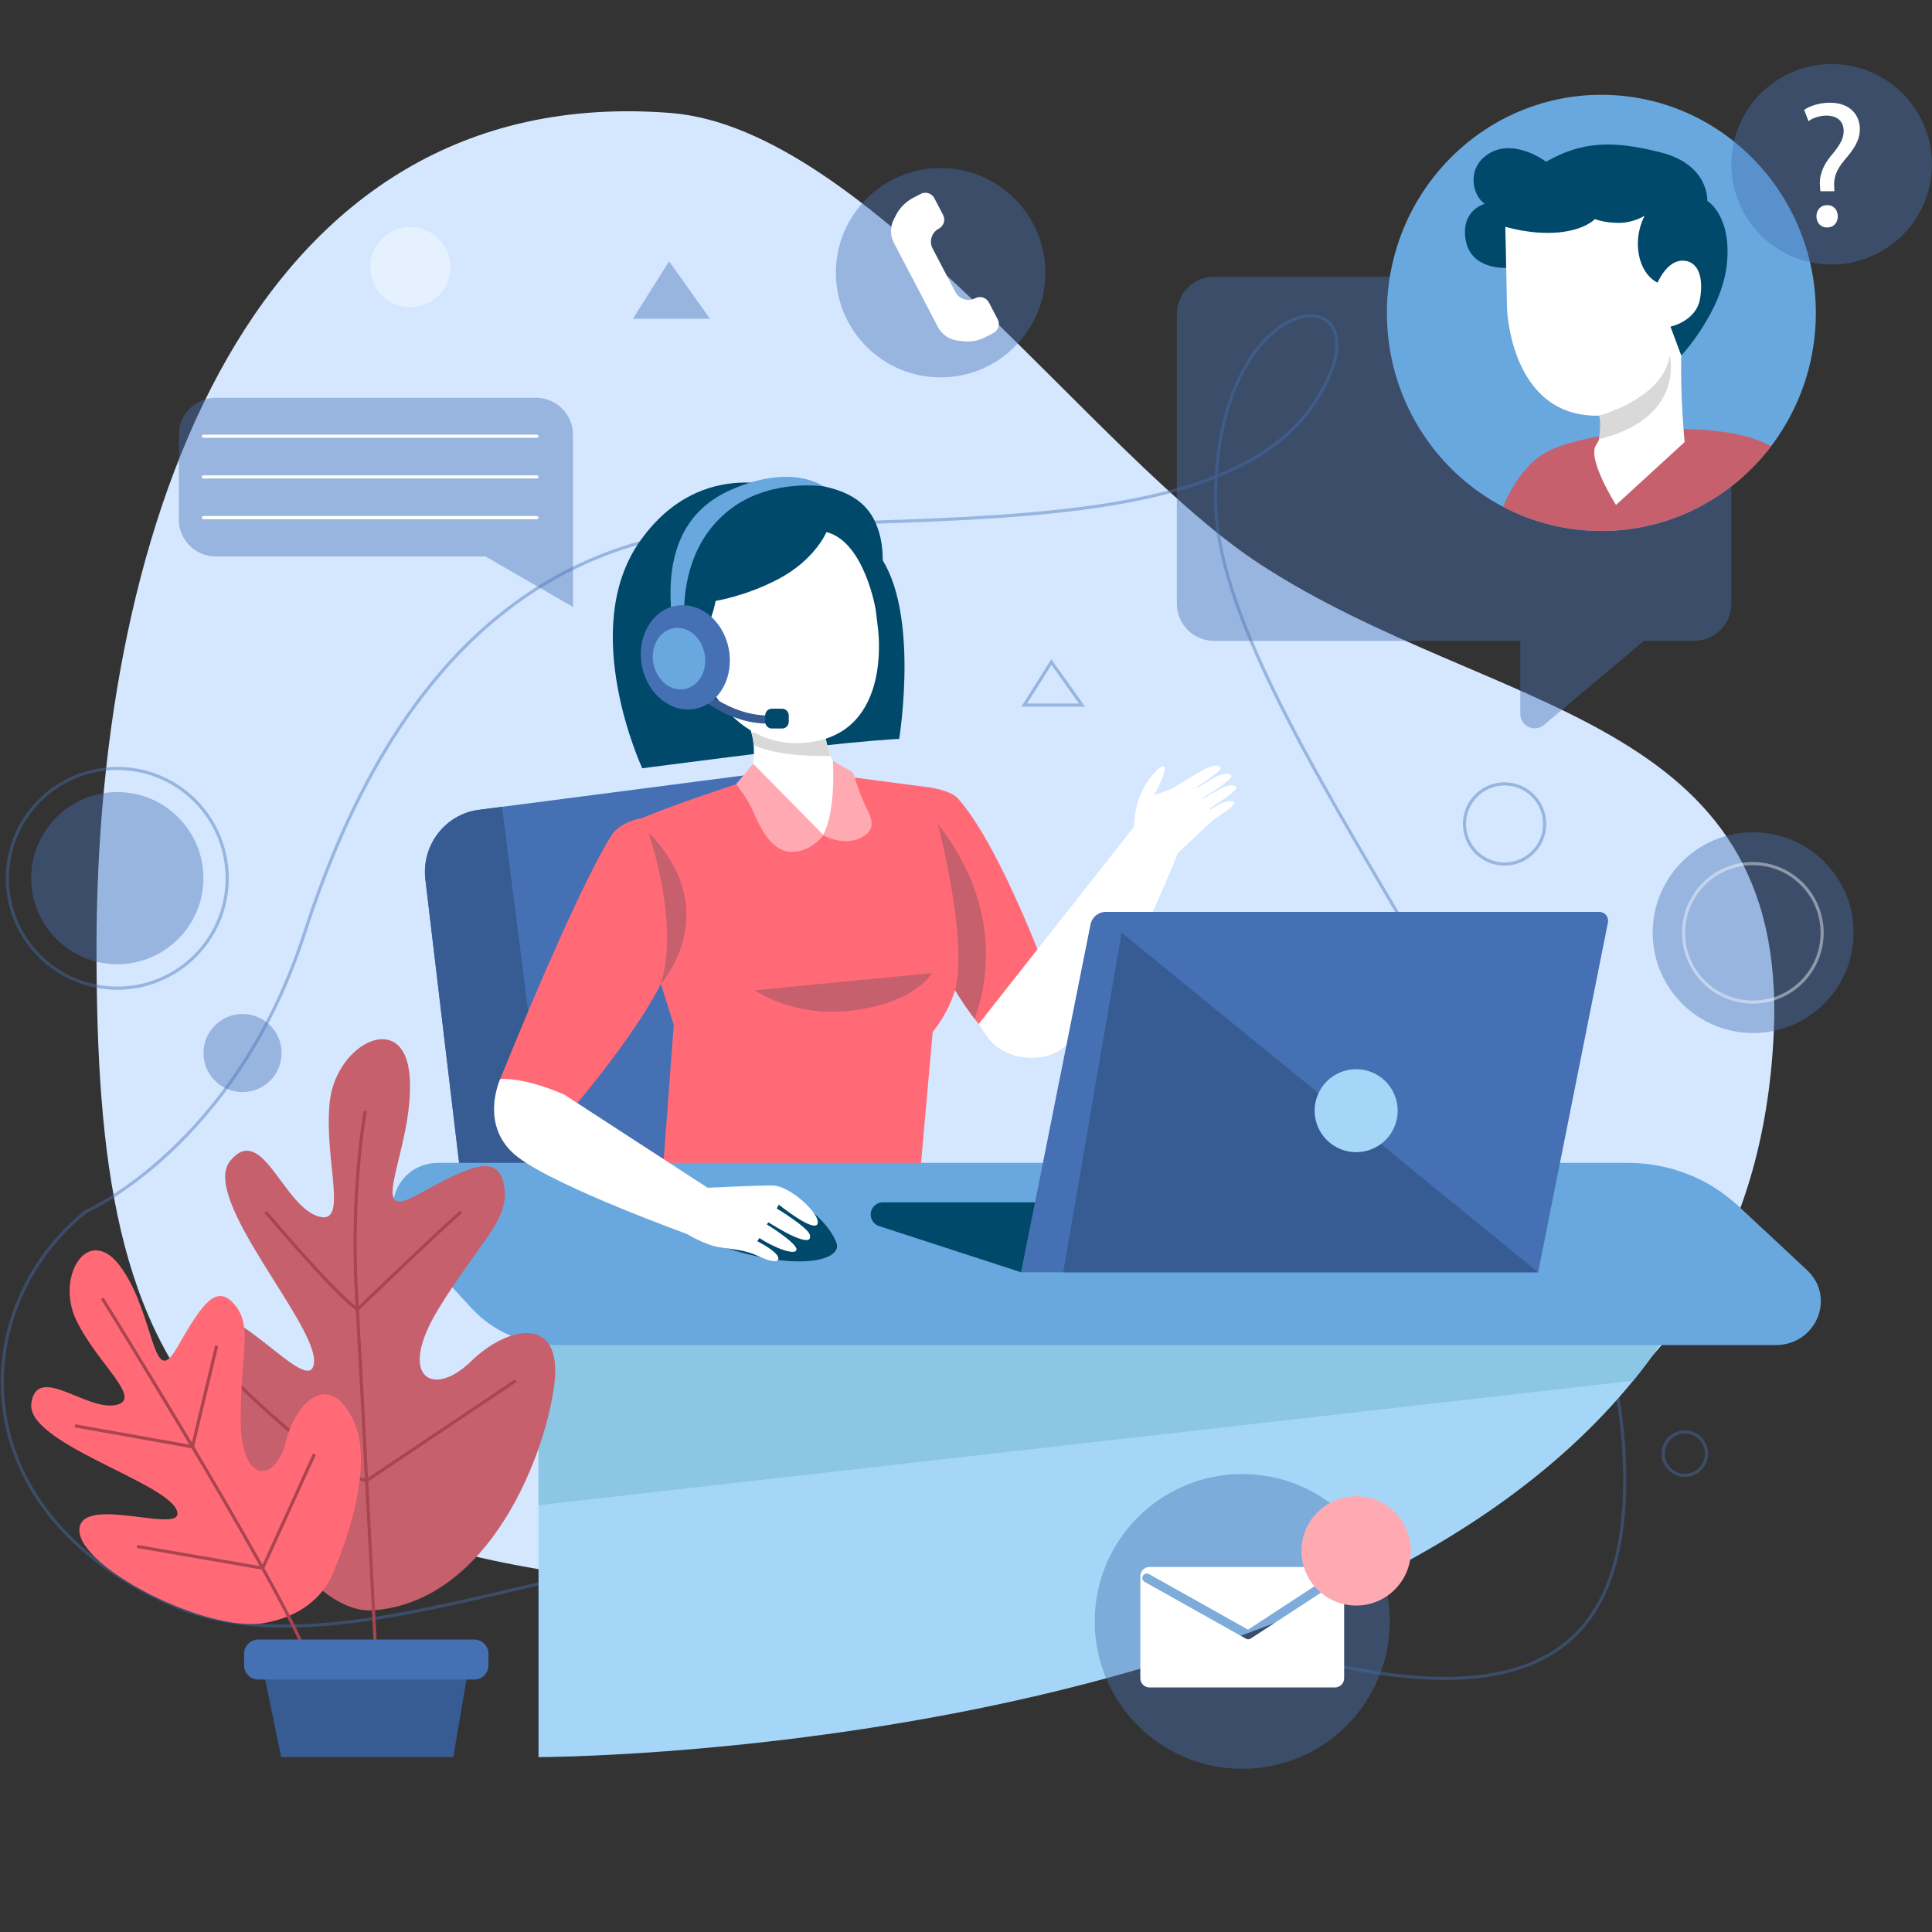
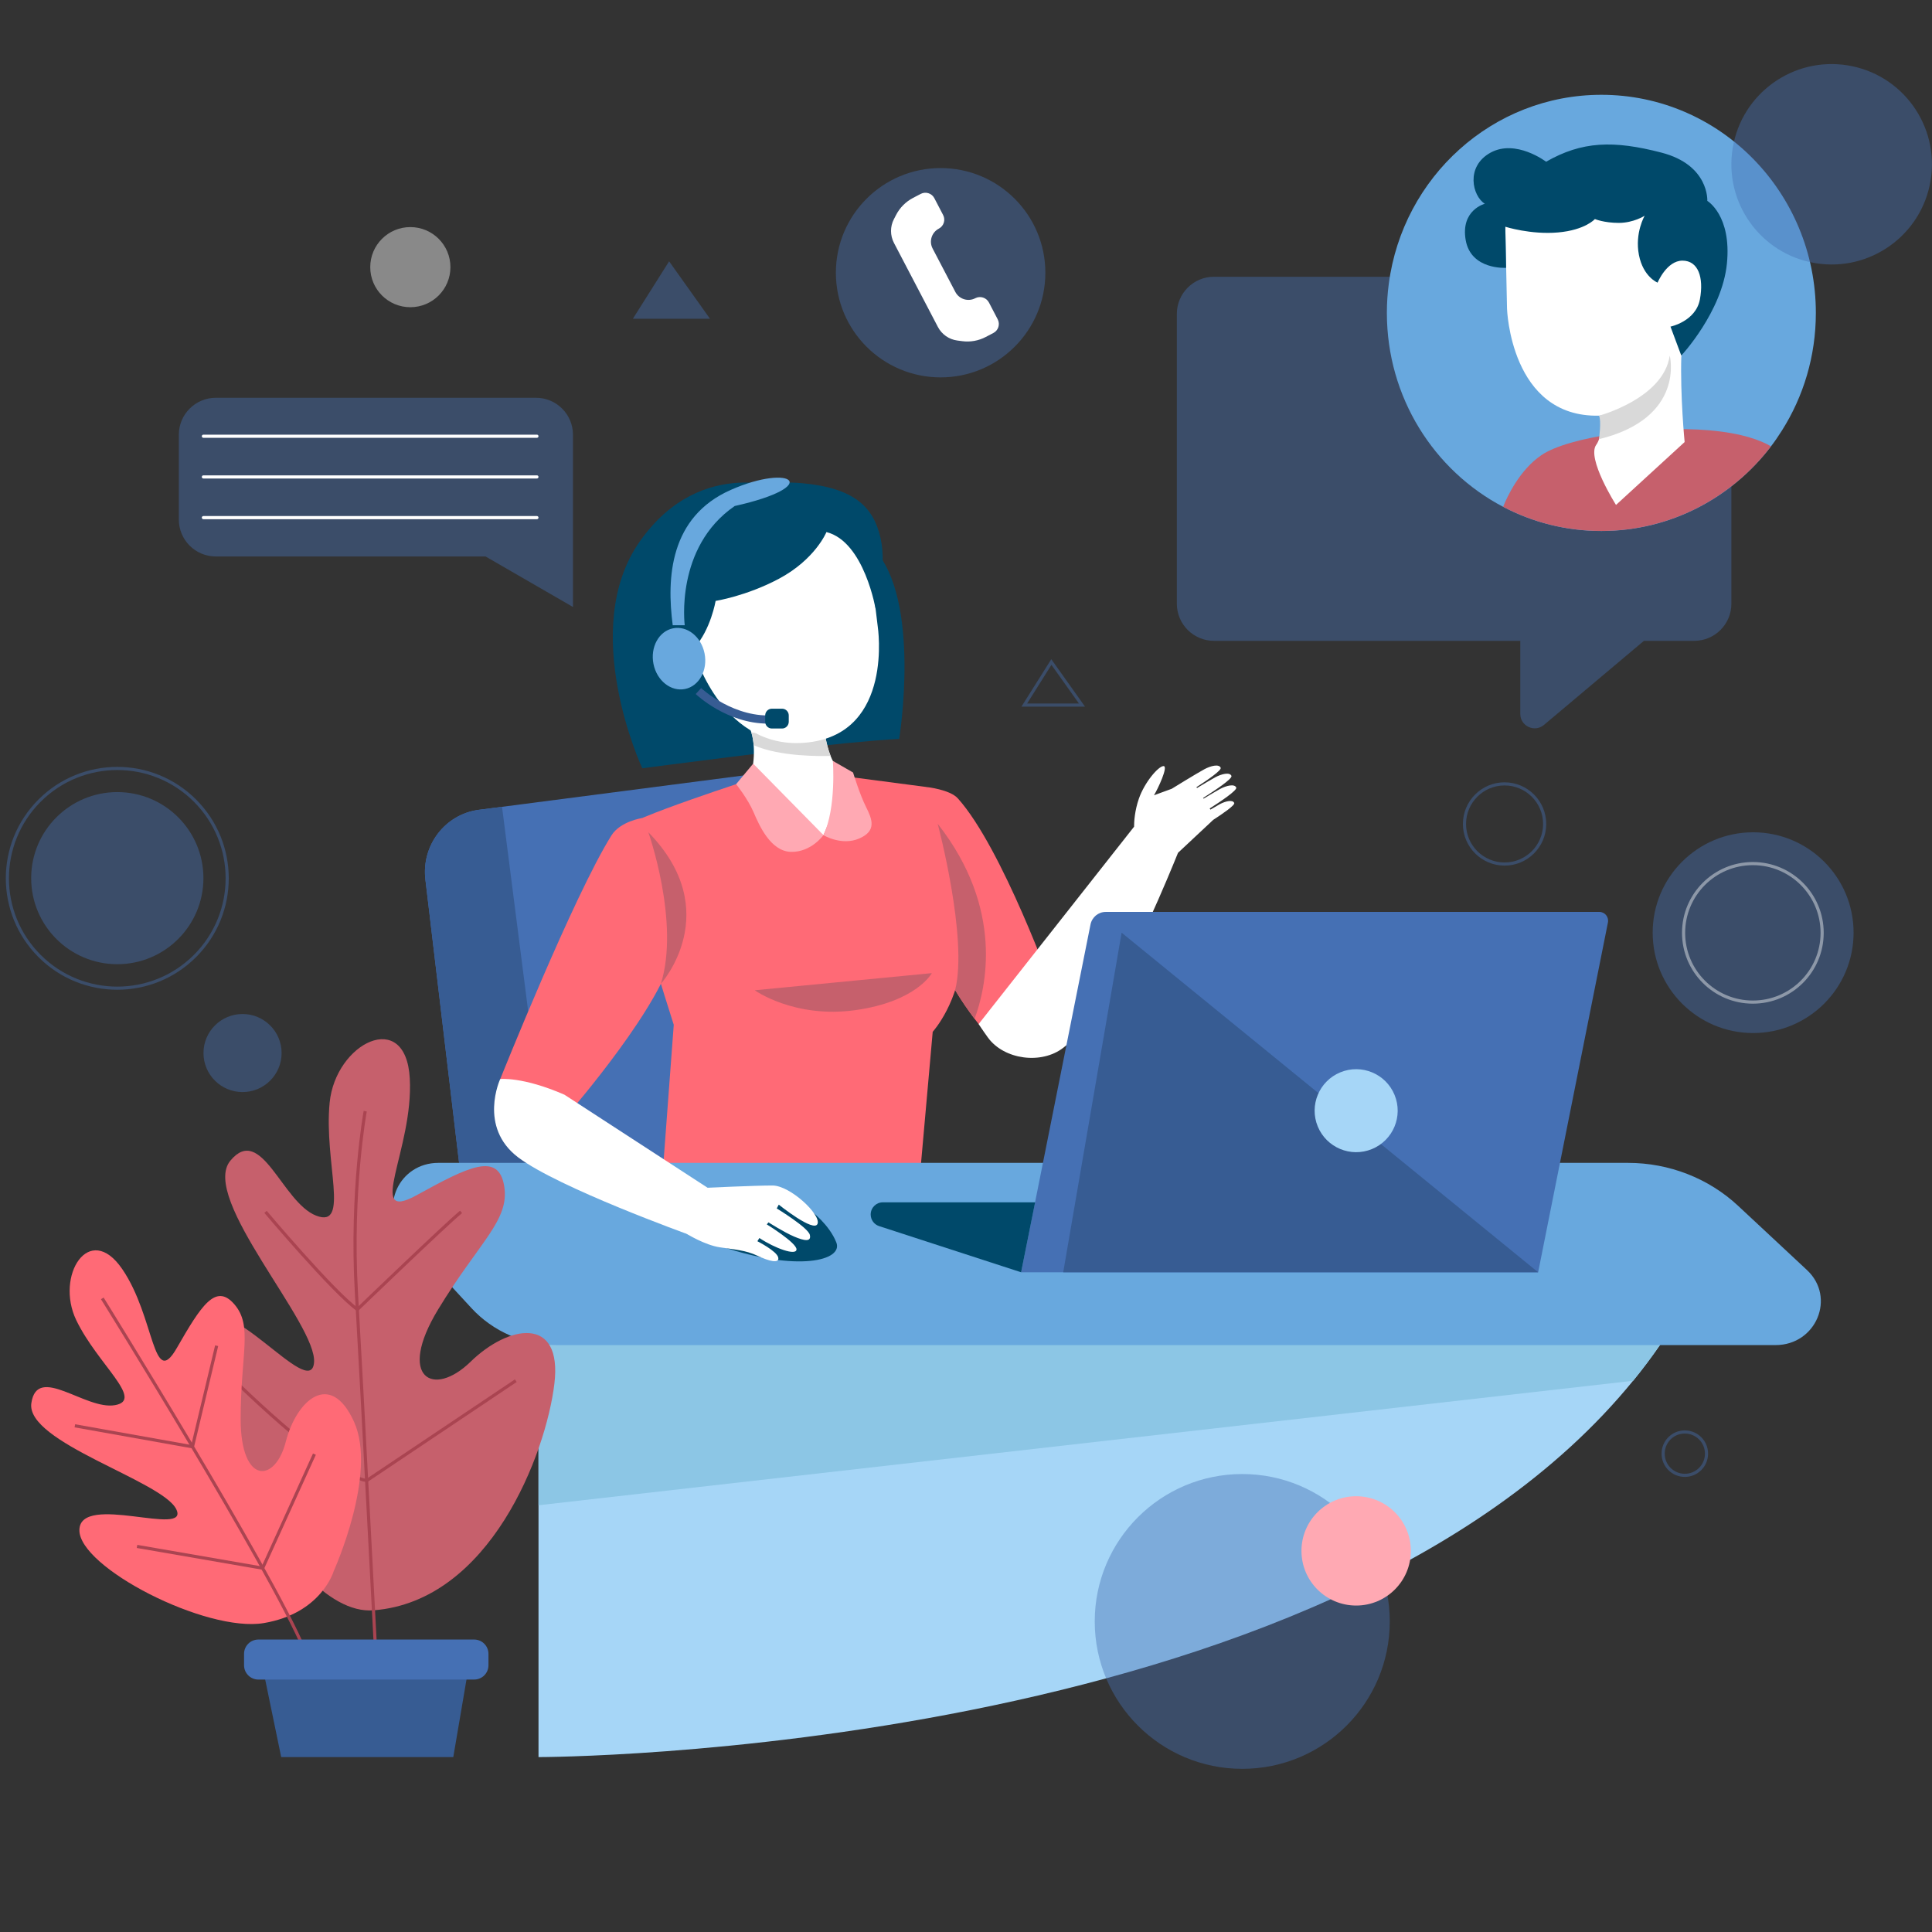
<svg xmlns="http://www.w3.org/2000/svg" width="1080" zoomAndPan="magnify" viewBox="0 0 810 810" height="1080" preserveAspectRatio="xMidYMid meet" version="1.0">
  <rect x="0" y="0" width="810" height="810" fill="#333333" stroke="none" />
  <defs>
    <clipPath id="7440567ad6">
      <path d="M 0.004 113 L 700 113 L 700 723 L 0.004 723 Z M 0.004 113 " clip-rule="nonzero" />
    </clipPath>
    <clipPath id="696d443413">
      <path d="M 0.004 303 L 114 303 L 114 433 L 0.004 433 Z M 0.004 303 " clip-rule="nonzero" />
    </clipPath>
    <clipPath id="a4d1efdae8">
      <path d="M 725 26.859 L 809.996 26.859 L 809.996 111 L 725 111 Z M 725 26.859 " clip-rule="nonzero" />
    </clipPath>
    <clipPath id="4d80ed76be">
      <path d="M 458 617 L 583 617 L 583 741.609 L 458 741.609 Z M 458 617 " clip-rule="nonzero" />
    </clipPath>
  </defs>
-   <path fill="#d4e7ff" d="M 743.656 433.109 C 735.383 611.891 576.215 662.789 377.961 666.605 C 75.648 672.441 40.457 576.465 40.457 397.496 C 40.457 218.531 106.367 33.742 281.109 47.359 C 364.129 53.832 458.359 191.332 528.91 236.953 C 626.379 299.988 749.887 298.812 743.656 433.109 Z M 743.656 433.109 " fill-opacity="1" fill-rule="nonzero" />
  <g clip-path="url(#7440567ad6)">
-     <path stroke-linecap="butt" transform="matrix(1.319, 0, 0, 1.319, 0.005, 26.86)" fill="none" stroke-linejoin="miter" d="M 27.146 364.843 C 27.146 364.843 74.879 344.019 96.817 276.15 C 118.768 208.264 158.541 151.104 233.93 147.274 C 309.307 143.429 390.84 148.151 417.785 107.7 C 444.719 67.246 387.15 66.324 386.342 137.303 C 385.533 208.279 509.593 338.444 516.078 439.521 C 522.563 540.595 438.8 520.539 334.736 479.901 C 230.667 439.278 122.031 519.674 54.32 489.605 C -13.394 459.519 -10.456 395.211 27.146 364.843 Z M 27.146 364.843 " stroke="#4570b4" stroke-width="1" stroke-opacity="0.42" stroke-miterlimit="10" />
-   </g>
+     </g>
  <path fill="#4570b4" d="M 49.18 404.25 C 69.121 404.25 85.289 388.094 85.289 368.168 C 85.289 348.242 69.121 332.086 49.18 332.086 C 29.238 332.086 13.07 348.242 13.07 368.168 C 13.07 388.094 29.238 404.25 49.18 404.25 Z M 49.18 404.25 " fill-opacity="0.42" fill-rule="nonzero" />
  <g clip-path="url(#696d443413)">
    <path stroke-linecap="butt" transform="matrix(1.319, 0, 0, 1.319, 0.005, 26.86)" fill="none" stroke-linejoin="miter" d="M 61.977 283.508 C 75.622 269.871 75.622 247.761 61.977 234.124 C 48.336 220.486 26.217 220.486 12.575 234.124 C -1.07 247.761 -1.07 269.871 12.575 283.508 C 26.217 297.146 48.336 297.146 61.977 283.508 Z M 61.977 283.508 " stroke="#4570b4" stroke-width="1" stroke-opacity="0.42" stroke-miterlimit="10" />
  </g>
  <path fill="#4570b4" d="M 735.008 433.109 C 758.27 433.109 777.125 414.27 777.125 391.027 C 777.125 367.781 758.27 348.941 735.008 348.941 C 711.746 348.941 692.891 367.781 692.891 391.027 C 692.891 414.27 711.746 433.109 735.008 433.109 Z M 735.008 433.109 " fill-opacity="0.42" fill-rule="nonzero" />
  <path stroke-linecap="butt" transform="matrix(1.319, 0, 0, 1.319, 0.005, 26.86)" fill="none" stroke-linejoin="miter" d="M 334.18 190.065 L 325.569 203.753 L 343.916 203.753 Z M 334.18 190.065 " stroke="#4570b4" stroke-width="1" stroke-opacity="0.42" stroke-miterlimit="10" />
  <path fill="#4570b4" d="M 280.527 109.555 L 265.328 133.645 L 297.676 133.645 Z M 280.527 109.555 " fill-opacity="0.42" fill-rule="nonzero" />
  <path fill="#4570b4" d="M 394.359 158.223 C 418.613 158.223 438.273 138.578 438.273 114.344 C 438.273 90.109 418.613 70.461 394.359 70.461 C 370.105 70.461 350.445 90.109 350.445 114.344 C 350.445 138.578 370.105 158.223 394.359 158.223 Z M 394.359 158.223 " fill-opacity="0.42" fill-rule="nonzero" />
  <path fill="#ffffff" d="M 393.477 108.918 L 391.008 104.203 C 389.418 101.176 390.594 97.434 393.629 95.844 C 395.688 94.758 396.492 92.215 395.406 90.141 L 391.719 83.07 C 390.633 81.012 388.086 80.207 386.008 81.293 L 382.789 82.977 C 379.758 84.566 377.285 87.035 375.715 90.062 L 374.777 91.879 C 373.148 95.004 373.168 98.723 374.797 101.848 L 381.703 115.055 L 386.309 123.863 L 393.215 137.07 C 394.844 140.191 397.895 142.324 401.395 142.773 L 403.418 143.035 C 406.805 143.484 410.25 142.867 413.285 141.277 L 416.504 139.594 C 418.562 138.508 419.367 135.965 418.301 133.891 L 414.613 126.82 C 413.527 124.762 410.98 123.957 408.902 125.023 C 405.871 126.613 402.125 125.434 400.535 122.406 L 398.066 117.691 Z M 393.477 108.918 " fill-opacity="1" fill-rule="nonzero" />
  <path stroke-linecap="butt" transform="matrix(1.319, 0, 0, 1.319, 0.005, 26.86)" fill="none" stroke-linejoin="miter" d="M 542.426 441.692 C 542.426 445.493 539.349 448.585 535.532 448.585 C 531.727 448.585 528.636 445.505 528.636 441.692 C 528.636 437.874 531.713 434.797 535.532 434.797 C 539.349 434.811 542.426 437.889 542.426 441.692 Z M 542.426 441.692 " stroke="#4570b4" stroke-width="1" stroke-opacity="0.42" stroke-miterlimit="10" />
  <path fill="#ffffff" d="M 172.035 128.801 C 181.32 128.801 188.844 121.281 188.844 112.004 C 188.844 102.727 181.32 95.207 172.035 95.207 C 162.75 95.207 155.227 102.727 155.227 112.004 C 155.227 121.281 162.75 128.801 172.035 128.801 Z M 172.035 128.801 " fill-opacity="0.42" fill-rule="nonzero" />
  <path stroke-linecap="butt" transform="matrix(1.319, 0, 0, 1.319, 0.005, 26.86)" fill="none" stroke-linejoin="miter" d="M 478.233 254.278 C 485.271 254.278 490.977 248.573 490.977 241.541 C 490.977 234.506 485.271 228.801 478.233 228.801 C 471.197 228.801 465.491 234.506 465.491 241.541 C 465.491 248.573 471.197 254.278 478.233 254.278 Z M 478.233 254.278 " stroke="#4570b4" stroke-width="1" stroke-opacity="0.42" stroke-miterlimit="10" />
  <path fill="#4570b4" d="M 101.688 457.855 C 110.73 457.855 118.066 450.531 118.066 441.492 C 118.066 432.453 110.73 425.125 101.688 425.125 C 92.641 425.125 85.309 432.453 85.309 441.492 C 85.309 450.531 92.641 457.855 101.688 457.855 Z M 101.688 457.855 " fill-opacity="0.42" fill-rule="nonzero" />
  <path stroke-linecap="butt" transform="matrix(1.319, 0, 0, 1.319, 0.005, 26.86)" fill="none" stroke-linejoin="miter" d="M 557.157 298.162 C 569.321 298.162 579.179 288.307 579.179 276.15 C 579.179 263.991 569.321 254.136 557.157 254.136 C 544.993 254.136 535.136 263.991 535.136 276.15 C 535.136 288.307 544.993 298.162 557.157 298.162 Z M 557.157 298.162 " stroke="#ffffff" stroke-width="1" stroke-opacity="0.42" stroke-miterlimit="10" />
  <path fill="#4570b4" d="M 710.316 116.027 L 508.973 116.027 C 500.363 116.027 493.398 123.004 493.398 131.59 L 493.398 253.113 C 493.398 261.719 500.383 268.676 508.973 268.676 L 637.387 268.676 L 637.387 299.316 C 637.387 304.441 643.375 307.227 647.309 303.934 L 689.219 268.676 L 710.316 268.676 C 718.926 268.676 725.891 261.699 725.891 253.113 L 725.891 131.609 C 725.891 123.004 718.926 116.027 710.316 116.027 Z M 710.316 116.027 " fill-opacity="0.42" fill-rule="nonzero" />
  <path fill="#68a8de" d="M 761.305 131.195 C 761.305 149.359 756.082 166.285 747.078 180.504 C 745.656 182.785 744.121 185.012 742.492 187.141 C 726.039 208.727 700.301 222.625 671.379 222.625 C 656.535 222.625 642.535 218.977 630.199 212.488 C 601.238 197.301 581.453 166.586 581.453 131.195 C 581.453 127.062 581.715 122.984 582.258 118.98 C 588.117 74.258 625.801 39.746 671.379 39.746 C 721.043 39.746 761.305 80.691 761.305 131.195 Z M 761.305 131.195 " fill-opacity="1" fill-rule="nonzero" />
  <path fill="#c6606c" d="M 742.492 187.125 C 726.039 208.707 700.301 222.605 671.379 222.605 C 656.535 222.605 642.531 218.961 630.195 212.469 C 631.883 208.262 637.047 197.094 646.203 190.844 C 657.621 183.027 692.324 178.332 716.398 180.391 C 730.605 181.586 738.449 184.746 742.492 187.125 Z M 742.492 187.125 " fill-opacity="1" fill-rule="nonzero" />
  <path fill="#ffffff" d="M 630.891 84.809 L 631.828 129.457 C 631.828 129.457 633.25 175.078 670.387 174.273 C 707.543 173.469 715.387 117.109 715.387 117.109 L 709.547 82.918 C 709.547 82.918 666.117 53.965 630.891 84.809 Z M 630.891 84.809 " fill-opacity="1" fill-rule="nonzero" />
  <path fill="#ffffff" d="M 670.648 163.535 C 670.648 163.535 673.402 180.801 669.246 186.449 C 665.09 192.098 677.52 211.699 677.52 211.699 L 706.289 185.328 C 706.289 185.328 704.383 165.988 704.906 149.059 Z M 670.648 163.535 " fill-opacity="1" fill-rule="nonzero" />
  <path fill="#00496a" d="M 631.098 95.059 C 631.098 95.059 641.785 98.461 653.223 97.453 C 664.66 96.441 668.668 91.84 668.668 91.84 C 668.668 91.84 672.484 93.449 678.699 93.449 C 684.914 93.449 689.539 90.438 689.539 90.438 C 689.539 90.438 685.328 97.656 687.125 106.879 C 688.922 116.102 694.949 118.496 694.949 118.496 C 694.949 118.496 698.766 109.273 705.375 109.273 C 711.98 109.273 714.398 116.289 712.695 125.508 C 710.992 134.73 700.359 136.938 700.359 136.938 L 704.887 149.078 C 704.887 149.078 722.016 130.727 724.02 110.488 C 726.02 90.25 715.801 84.227 715.801 84.227 C 715.801 84.227 716.664 69.188 696.578 63.988 C 676.492 58.77 663.258 59.184 648.207 67.805 C 648.207 67.805 635.57 58.191 624.938 63.988 C 614.309 69.805 617.32 82.227 622.523 85.426 C 622.523 85.426 612.305 88.023 614.496 100.652 C 616.703 113.277 631.434 112.285 631.434 112.285 Z M 631.098 95.059 " fill-opacity="1" fill-rule="nonzero" />
  <path fill="#d9d9d9" d="M 670.387 174.273 C 670.387 174.273 697.398 167.129 700.055 149.078 C 700.055 149.078 706.758 175.246 670.387 184.129 C 670.387 184.129 671.473 176.352 670.387 174.273 Z M 670.387 174.273 " fill-opacity="1" fill-rule="nonzero" />
  <g clip-path="url(#a4d1efdae8)">
    <path fill="#4570b4" d="M 809.426 75.648 C 813.168 52.754 797.629 31.156 774.715 27.414 C 751.797 23.672 730.184 39.199 726.441 62.098 C 722.695 84.996 738.234 106.594 761.148 110.336 C 784.066 114.078 805.68 98.547 809.426 75.648 Z M 809.426 75.648 " fill-opacity="0.42" fill-rule="nonzero" />
  </g>
-   <path fill="#ffffff" d="M 763.199 80.188 L 763.051 78.242 C 762.602 74.184 763.949 69.75 767.711 65.242 C 771.098 61.258 772.969 58.32 772.969 54.938 C 772.969 51.102 770.555 48.539 765.82 48.465 C 763.105 48.465 760.109 49.363 758.219 50.801 L 756.422 46.07 C 758.914 44.273 763.199 43.059 767.188 43.059 C 775.836 43.059 779.746 48.391 779.746 54.113 C 779.746 59.219 776.883 62.906 773.27 67.188 C 769.957 71.098 768.758 74.406 768.984 78.242 L 769.059 80.188 Z M 761.551 90.719 C 761.551 87.93 763.426 85.984 766.062 85.984 C 768.703 85.984 770.5 87.93 770.5 90.719 C 770.5 93.355 768.777 95.375 765.988 95.375 C 763.348 95.375 761.551 93.355 761.551 90.719 Z M 761.551 90.719 " fill-opacity="1" fill-rule="nonzero" />
  <path fill="#a6d6f7" d="M 696.441 562.867 C 696.312 563.297 696.145 563.652 695.938 563.934 C 692.379 569.074 688.637 574.07 684.688 578.898 L 684.668 578.898 C 556.18 736.672 225.773 736.672 225.773 736.672 L 225.773 548.371 L 695.938 548.371 C 695.938 548.371 697.754 558.621 696.441 562.867 Z M 696.441 562.867 " fill-opacity="1" fill-rule="nonzero" />
  <path fill="#8cc6e5" d="M 696.441 562.867 C 696.312 563.297 696.145 563.652 695.938 563.934 C 692.379 569.074 688.637 574.07 684.688 578.898 L 684.668 578.898 L 225.773 631.082 L 225.773 562.867 Z M 696.441 562.867 " fill-opacity="1" fill-rule="nonzero" />
  <path fill="#ff6a76" d="M 441.586 415.172 L 418.84 439.266 C 418.84 439.266 414.18 434.477 408.602 427.145 C 405.941 423.629 403.078 419.531 400.441 415.098 C 396.977 409.301 393.871 402.941 392.09 396.562 C 386.102 375.145 388.555 329.973 388.555 329.973 C 388.555 329.973 398.25 331.02 401.562 334.707 C 420.227 355.469 441.586 415.172 441.586 415.172 Z M 441.586 415.172 " fill-opacity="1" fill-rule="nonzero" />
  <path fill="#4570b4" d="M 356.094 493.863 L 193.238 493.863 L 178.355 368.727 C 176.652 354.402 186.648 341.363 200.707 339.531 L 210.496 338.258 L 334.941 322.098 Z M 356.094 493.863 " fill-opacity="1" fill-rule="nonzero" />
  <path fill="#ff6a76" d="M 316.332 326.25 C 316.332 326.25 263.34 343.273 260.457 347.668 C 257.594 352.043 282.473 429.652 282.473 429.652 L 277.68 493.883 L 385.594 493.883 L 391.043 432.586 C 391.043 432.586 402.59 419.926 403.301 398.992 C 404.012 378.062 388.551 329.973 388.551 329.973 L 350.906 325.035 Z M 316.332 326.25 " fill-opacity="1" fill-rule="nonzero" />
  <path fill="#00496a" d="M 331.496 205.695 C 331.496 205.695 294.562 189.816 268.336 226.852 C 242.113 263.887 269.273 322.098 269.273 322.098 C 269.273 322.098 336.195 313.363 354.707 311.586 C 373.219 309.809 376.984 309.809 376.984 309.809 C 376.984 309.809 386.531 251.316 366.164 229.809 C 345.777 208.316 331.496 205.695 331.496 205.695 Z M 331.496 205.695 " fill-opacity="1" fill-rule="nonzero" />
  <path fill="#ffffff" d="M 345.234 350.137 L 314.051 328.773 C 314.051 328.773 316.613 320.602 315.977 312.426 C 315.828 310.613 315.527 308.801 315.004 307.078 C 314.742 306.219 314.422 305.375 314.051 304.551 L 345.234 303 C 345.234 303 345.441 305.527 346.023 308.781 C 346.488 311.324 347.184 314.316 348.23 316.918 C 348.98 318.844 349.914 320.543 351.078 321.723 C 355.848 326.57 345.234 350.137 345.234 350.137 Z M 345.234 350.137 " fill-opacity="1" fill-rule="nonzero" />
  <path fill="#d9d9d9" d="M 348.23 316.918 C 344.227 317.047 327.023 317.309 315.98 312.426 C 315.828 310.613 315.531 308.801 315.004 307.078 C 315.004 307.078 336.027 309.641 346.023 308.777 C 346.492 311.324 347.184 314.316 348.23 316.918 Z M 348.23 316.918 " fill-opacity="1" fill-rule="nonzero" />
  <path fill="#ffffff" d="M 362.797 219.746 L 368 262.691 C 368 262.691 374.812 306.945 339.078 311.23 C 303.344 315.531 291.328 274.25 291.328 274.25 L 287.098 228.668 C 287.078 228.668 324.777 194.98 362.797 219.746 Z M 362.797 219.746 " fill-opacity="1" fill-rule="nonzero" />
  <path fill="#00496a" d="M 346.492 223.074 C 346.492 223.074 341.812 234.559 326.445 242.715 C 312.816 249.934 300.031 251.934 300.031 251.934 C 300.031 251.934 297.973 264.039 291.086 271.613 C 291.086 271.613 279.141 248.98 284.027 229.488 C 288.895 210 314.07 200.59 336.176 202.574 C 358.266 204.555 366.223 212.656 369.16 225.523 C 372.098 238.395 367.195 255.789 367.195 255.789 C 367.195 255.789 362.461 227.098 346.492 223.074 Z M 346.492 223.074 " fill-opacity="1" fill-rule="nonzero" />
-   <path fill="#68a8de" d="M 287.078 262.148 C 287.078 262.148 282.828 229.488 308.023 212.152 C 324.438 200.852 345.105 203.863 345.105 203.863 C 345.105 203.863 332.078 194.062 306.414 205.379 C 280.75 216.695 279.441 242.285 282.043 262.148 Z M 287.078 262.148 " fill-opacity="1" fill-rule="nonzero" />
+   <path fill="#68a8de" d="M 287.078 262.148 C 287.078 262.148 282.828 229.488 308.023 212.152 C 345.105 203.863 332.078 194.062 306.414 205.379 C 280.75 216.695 279.441 242.285 282.043 262.148 Z M 287.078 262.148 " fill-opacity="1" fill-rule="nonzero" />
  <path fill="#375c93" d="M 230.379 493.863 L 193.219 493.863 L 178.336 368.727 C 176.633 354.402 186.629 341.363 200.688 339.531 L 210.477 338.258 Z M 230.379 493.863 " fill-opacity="1" fill-rule="nonzero" />
  <path fill="#375c93" d="M 321.949 303.375 C 304.898 303.375 292.242 291.516 291.684 290.973 L 293.965 288.484 C 294.098 288.617 307.93 301.523 325.227 299.801 L 325.547 303.188 C 324.328 303.316 323.129 303.375 321.949 303.375 Z M 321.949 303.375 " fill-opacity="1" fill-rule="nonzero" />
  <path fill="#68a8de" d="M 744.418 563.934 L 233.445 563.934 C 219.781 563.934 206.754 558.301 197.676 548.445 L 169.613 518.031 C 158.719 506.227 167.387 487.543 183.746 487.543 L 682.57 487.543 C 699.812 487.543 716.379 494.016 728.77 505.594 L 757.578 532.473 C 769.84 543.898 761.453 563.934 744.418 563.934 Z M 744.418 563.934 " fill-opacity="1" fill-rule="nonzero" />
  <path fill="#ffffff" d="M 511.406 337.156 C 510.488 337.66 509.047 338.5 507.477 339.438 L 507.176 338.949 C 511.855 335.977 518.762 331.32 518.297 330.195 C 517.582 328.496 514.082 329.391 511.48 330.797 C 509.984 331.617 507.25 333.246 504.613 334.836 L 504.426 334.535 C 509.066 331.602 516.797 326.492 516.293 325.297 C 515.582 323.594 512.082 324.492 509.477 325.895 C 507.832 326.793 504.707 328.664 501.84 330.383 L 501.617 330.027 C 506.223 327.055 512.211 322.941 511.781 321.891 C 511.07 320.191 507.57 321.09 504.969 322.488 C 501.449 324.398 491.246 330.703 491.246 330.703 L 483.812 333.414 C 485.426 330.812 489.934 321.184 487.82 321.184 C 485.703 321.184 479.902 327.898 477.488 334.816 C 475.691 340 475.465 344.617 475.465 346.602 L 410.305 429.332 C 410.305 429.332 411.84 431.746 414.18 434.98 C 420.938 444.316 436.68 446.371 445.777 439.285 C 452.965 433.672 458.617 426.266 464.18 418.691 C 474.641 404.438 490.234 366.598 493.887 357.543 L 508.637 343.738 C 512.68 341.121 517.828 337.586 517.453 336.652 C 516.816 335.137 513.707 335.922 511.406 337.156 Z M 511.406 337.156 " fill-opacity="1" fill-rule="nonzero" />
  <path fill="#00496a" d="M 339.996 507.668 C 339.996 507.668 347.613 513.281 350.629 520.891 C 353.641 528.504 334.379 533.406 302.238 522.5 C 278.859 514.57 318.336 490.219 339.996 507.668 Z M 339.996 507.668 " fill-opacity="1" fill-rule="nonzero" />
  <path fill="#00496a" d="M 327.902 305.434 L 323.598 305.434 C 322.062 305.434 320.809 304.16 320.809 302.609 L 320.809 299.953 C 320.809 298.398 322.062 297.125 323.598 297.125 L 327.902 297.125 C 329.438 297.125 330.691 298.398 330.691 299.953 L 330.691 302.609 C 330.672 304.16 329.438 305.434 327.902 305.434 Z M 327.902 305.434 " fill-opacity="1" fill-rule="nonzero" />
-   <path fill="#4570b4" d="M 305.496 271.836 C 307.875 283.734 301.68 295.07 291.645 297.145 C 281.613 299.223 271.559 291.254 269.164 279.355 C 266.785 267.461 272.98 256.125 283.016 254.051 C 293.047 251.973 303.121 259.941 305.496 271.836 Z M 305.496 271.836 " fill-opacity="1" fill-rule="nonzero" />
  <path fill="#68a8de" d="M 295.387 273.934 C 296.793 280.949 293.141 287.645 287.227 288.859 C 281.309 290.074 275.375 285.379 273.973 278.367 C 272.57 271.352 276.219 264.656 282.133 263.438 C 288.051 262.203 293.984 266.918 295.387 273.934 Z M 295.387 273.934 " fill-opacity="1" fill-rule="nonzero" />
  <path fill="#ff6a76" d="M 269.18 342.973 C 269.18 342.973 260.086 344.336 256.379 350.211 C 240.543 375.387 209.73 452.395 209.73 452.395 L 239.457 465.527 C 239.457 465.527 278.543 420.281 282.133 398.75 C 285.727 377.223 269.18 342.973 269.18 342.973 Z M 269.18 342.973 " fill-opacity="1" fill-rule="nonzero" />
  <path fill="#ffffff" d="M 236.645 458.961 L 297.652 498.613 L 289.039 517.715 C 289.039 517.715 234.137 497.996 217.254 485.242 C 200.387 472.465 209.711 452.395 209.711 452.395 C 209.711 452.395 219.07 451.293 236.645 458.961 Z M 236.645 458.961 " fill-opacity="1" fill-rule="nonzero" />
  <path fill="#ffffff" d="M 295.875 497.996 C 295.875 497.996 316.449 497.027 323.859 497.027 C 331.273 497.027 344.191 509.184 342.766 513.074 C 341.324 516.965 326.5 505.051 326.5 505.051 L 325.656 506.641 C 325.656 506.641 338.816 514.664 339.527 517.715 C 340.242 520.762 337.266 520.273 332.957 518.441 C 328.652 516.609 322.195 512.477 322.195 512.477 L 321.484 513.336 C 321.484 513.336 333.934 521.004 333.934 523.793 C 333.934 526.598 324.965 523.418 318.375 519.039 L 317.535 520.387 C 317.535 520.387 325.676 524.523 326.273 527.195 C 326.875 529.871 322.438 528.785 317.535 526.465 C 312.629 524.148 308.082 523.906 301.734 522.93 C 295.391 521.961 287.863 517.266 287.863 517.266 Z M 295.875 497.996 " fill-opacity="1" fill-rule="nonzero" />
  <path fill="#4570b4" d="M 674.129 386.777 L 644.875 533.406 L 428.105 533.406 L 457.195 387.621 C 457.812 384.535 460.473 382.328 463.562 382.328 L 670.555 382.328 C 672.859 382.328 674.598 384.477 674.129 386.777 Z M 674.129 386.777 " fill-opacity="1" fill-rule="nonzero" />
  <path fill="#00496a" d="M 428.105 533.406 L 368.559 514.047 C 366.461 513.355 365.039 511.41 365.039 509.184 C 365.039 506.359 367.324 504.078 370.152 504.078 L 433.98 504.078 Z M 428.105 533.406 " fill-opacity="1" fill-rule="nonzero" />
  <path fill="#c6606c" d="M 271.82 348.918 C 271.82 348.918 285.148 386.594 277.078 412.461 C 277.078 412.461 304.336 382.195 271.82 348.918 Z M 271.82 348.918 " fill-opacity="1" fill-rule="nonzero" />
  <path fill="#c6606c" d="M 408.598 427.145 C 405.941 423.629 403.078 419.531 400.438 415.098 C 405.941 393.492 393.137 345.387 393.137 345.387 C 421.195 381.129 413.371 414.332 408.598 427.145 Z M 408.598 427.145 " fill-opacity="1" fill-rule="nonzero" />
  <path fill="#375c93" d="M 470.242 391.027 L 644.875 533.406 L 445.758 533.406 Z M 470.242 391.027 " fill-opacity="1" fill-rule="nonzero" />
  <path fill="#a6d6f7" d="M 575.199 481.75 C 584.094 478.094 588.336 467.926 584.676 459.043 C 581.02 450.156 570.844 445.918 561.953 449.574 C 553.062 453.227 548.82 463.395 552.477 472.281 C 556.137 481.164 566.309 485.402 575.199 481.75 Z M 575.199 481.75 " fill-opacity="1" fill-rule="nonzero" />
  <path fill="#ffa9b3" d="M 315.773 320.172 L 345.238 350.117 C 345.238 350.117 340.129 357.336 331.629 357.152 C 323.129 356.945 318.34 346.152 315.941 340.523 C 313.527 334.891 308.621 328.758 308.621 328.758 Z M 315.773 320.172 " fill-opacity="1" fill-rule="nonzero" />
  <path fill="#ffa9b3" d="M 345.234 350.137 C 345.234 350.137 352.836 354.758 360.25 351.539 C 367.66 348.34 365.66 343.441 363.059 338.258 C 360.453 333.098 357.648 323.875 357.648 323.875 L 349.188 319.012 C 349.188 319.012 350.684 338.707 345.234 350.137 Z M 345.234 350.137 " fill-opacity="1" fill-rule="nonzero" />
  <path fill="#c6606c" d="M 390.668 407.992 L 316.426 415.172 C 316.426 415.172 333.07 427.105 358.695 423.496 C 384.32 419.887 390.668 407.992 390.668 407.992 Z M 390.668 407.992 " fill-opacity="1" fill-rule="nonzero" />
  <path fill="#4570b4" d="M 224.723 166.773 L 90.473 166.773 C 81.918 166.773 74.973 173.711 74.973 182.262 L 74.973 217.82 C 74.973 226.367 81.918 233.305 90.473 233.305 L 203.574 233.305 L 240.223 254.48 L 240.223 182.262 C 240.223 173.711 233.281 166.773 224.723 166.773 Z M 224.723 166.773 " fill-opacity="0.42" fill-rule="nonzero" />
  <path stroke-linecap="round" transform="matrix(1.319, 0, 0, 1.319, 0.005, 26.86)" fill="none" stroke-linejoin="round" d="M 64.645 118.295 L 170.658 118.295 " stroke="#ffffff" stroke-width="1" stroke-opacity="1" stroke-miterlimit="10" />
  <path stroke-linecap="round" transform="matrix(1.319, 0, 0, 1.319, 0.005, 26.86)" fill="none" stroke-linejoin="round" d="M 64.645 131.231 L 170.658 131.231 " stroke="#ffffff" stroke-width="1" stroke-opacity="1" stroke-miterlimit="10" />
  <path stroke-linecap="round" transform="matrix(1.319, 0, 0, 1.319, 0.005, 26.86)" fill="none" stroke-linejoin="round" d="M 64.645 144.166 L 170.658 144.166 " stroke="#ffffff" stroke-width="1" stroke-opacity="1" stroke-miterlimit="10" />
  <path fill="#c6606c" d="M 232.418 580.242 C 235.938 551.215 213.008 555.57 197.32 570.891 C 181.633 586.211 166.266 577.664 183.656 549.043 C 201.043 520.426 213.773 511.633 211.379 497.23 C 208.961 482.828 196.402 489.133 174.652 501.105 C 152.898 513.074 173.453 481.801 171.805 452.133 C 170.156 422.469 140.676 437.281 138.207 462.273 C 135.734 487.242 146.891 515.207 132.57 509.672 C 118.27 504.113 109.602 470.949 96.594 486.605 C 83.582 502.262 133.32 555.367 131.652 571.395 C 129.988 587.426 94.195 538.57 83.922 554.656 C 73.645 570.742 118.121 678.145 156.625 675.133 C 205.539 671.316 228.898 609.273 232.418 580.242 Z M 232.418 580.242 " fill-opacity="1" fill-rule="nonzero" />
  <path stroke-linecap="butt" transform="matrix(1.319, 0, 0, 1.319, 0.005, 26.86)" fill="none" stroke-linejoin="miter" d="M 116.082 332.828 C 116.082 332.828 111.43 358.302 113.287 390.601 C 115.146 422.912 119.375 504.185 119.375 504.185 " stroke="#aa4451" stroke-width="1" stroke-opacity="1" stroke-miterlimit="10" />
  <path stroke-linecap="butt" transform="matrix(1.319, 0, 0, 1.319, 0.005, 26.86)" fill="none" stroke-linejoin="miter" d="M 84.399 364.84 C 84.399 364.84 105.825 390.258 113.601 395.862 C 113.601 395.862 141.272 369.209 146.549 364.84 " stroke="#aa4451" stroke-width="1" stroke-opacity="1" stroke-miterlimit="10" />
  <path stroke-linecap="butt" transform="matrix(1.319, 0, 0, 1.319, 0.005, 26.86)" fill="none" stroke-linejoin="miter" d="M 71.743 415.72 C 71.743 415.72 103.954 448.117 116.553 450.259 L 163.945 418.499 " stroke="#aa4451" stroke-width="1" stroke-opacity="1" stroke-miterlimit="10" />
  <path fill="#ff6a76" d="M 139.926 658.656 C 139.926 658.656 158.348 617.953 148.426 596.086 C 138.504 574.219 124.277 587.051 119.805 604.484 C 115.332 621.918 100.898 622.461 100.898 594.98 C 100.898 567.504 106.086 555.891 98.242 546.816 C 90.398 537.746 84.277 547.508 74.113 565.188 C 63.949 582.863 65.031 552.148 51.219 532.023 C 37.402 511.895 23.047 534.867 31.957 553.457 C 40.887 572.031 60.652 586.902 48.242 589.109 C 35.832 591.316 15.598 571.715 13.145 588.25 C 10.691 604.785 68.273 620.852 73.926 632.805 C 79.598 644.758 33.641 625.734 33.285 641.406 C 32.93 657.082 86.41 684.578 110.633 680.48 C 134.855 676.387 139.926 658.656 139.926 658.656 Z M 139.926 658.656 " fill-opacity="1" fill-rule="nonzero" />
  <path stroke-linecap="butt" transform="matrix(1.319, 0, 0, 1.319, 0.005, 26.86)" fill="none" stroke-linejoin="miter" d="M 32.509 392.331 C 32.509 392.331 85.648 477.676 96.829 504.185 " stroke="#aa4451" stroke-width="1" stroke-opacity="1" stroke-miterlimit="10" />
  <path stroke-linecap="butt" transform="matrix(1.319, 0, 0, 1.319, 0.005, 26.86)" fill="none" stroke-linejoin="miter" d="M 23.794 432.839 L 61.169 439.506 L 68.862 407.379 " stroke="#aa4451" stroke-width="1" stroke-opacity="1" stroke-miterlimit="10" />
  <path stroke-linecap="butt" transform="matrix(1.319, 0, 0, 1.319, 0.005, 26.86)" fill="none" stroke-linejoin="miter" d="M 43.548 471.178 L 83.478 478.088 L 99.935 441.846 " stroke="#aa4451" stroke-width="1" stroke-opacity="1" stroke-miterlimit="10" />
  <path fill="#375c93" d="M 108.609 691.742 L 197.695 691.742 L 190.039 736.672 L 117.895 736.672 Z M 108.609 691.742 " fill-opacity="1" fill-rule="nonzero" />
  <path fill="#4570b4" d="M 198.781 704.164 L 108.328 704.164 C 104.996 704.164 102.32 701.469 102.32 698.16 L 102.32 693.391 C 102.32 690.059 105.016 687.383 108.328 687.383 L 198.781 687.383 C 202.113 687.383 204.789 690.078 204.789 693.391 L 204.789 698.16 C 204.809 701.469 202.113 704.164 198.781 704.164 Z M 198.781 704.164 " fill-opacity="1" fill-rule="nonzero" />
  <g clip-path="url(#4d80ed76be)">
    <path fill="#4570b4" d="M 520.82 741.594 C 554.98 741.594 582.668 713.922 582.668 679.793 C 582.668 645.66 554.98 617.992 520.82 617.992 C 486.664 617.992 458.973 645.66 458.973 679.793 C 458.973 713.922 486.664 741.594 520.82 741.594 Z M 520.82 741.594 " fill-opacity="0.42" fill-rule="nonzero" />
  </g>
-   <path fill="#ffffff" d="M 559.684 656.969 L 481.941 656.969 C 479.809 656.969 478.086 658.691 478.086 660.824 L 478.086 703.621 C 478.086 705.754 479.809 707.473 481.941 707.473 L 559.684 707.473 C 561.816 707.473 563.539 705.754 563.539 703.621 L 563.539 660.824 C 563.539 658.691 561.816 656.969 559.684 656.969 Z M 560.844 663.145 L 524.34 686.992 C 524.023 687.199 523.668 687.289 523.312 687.289 C 522.992 687.289 522.676 687.215 522.395 687.047 L 479.883 663.199 C 478.984 662.695 478.668 661.555 479.172 660.656 C 479.676 659.758 480.82 659.438 481.719 659.945 L 523.258 683.234 L 558.805 660 C 559.664 659.438 560.824 659.684 561.387 660.543 C 561.949 661.422 561.703 662.582 560.844 663.145 Z M 560.844 663.145 " fill-opacity="1" fill-rule="nonzero" />
  <path fill="#ffa9b3" d="M 568.574 673.133 C 581.238 673.133 591.508 662.875 591.508 650.219 C 591.508 637.562 581.238 627.305 568.574 627.305 C 555.91 627.305 545.645 637.562 545.645 650.219 C 545.645 662.875 555.91 673.133 568.574 673.133 Z M 568.574 673.133 " fill-opacity="1" fill-rule="nonzero" />
</svg>